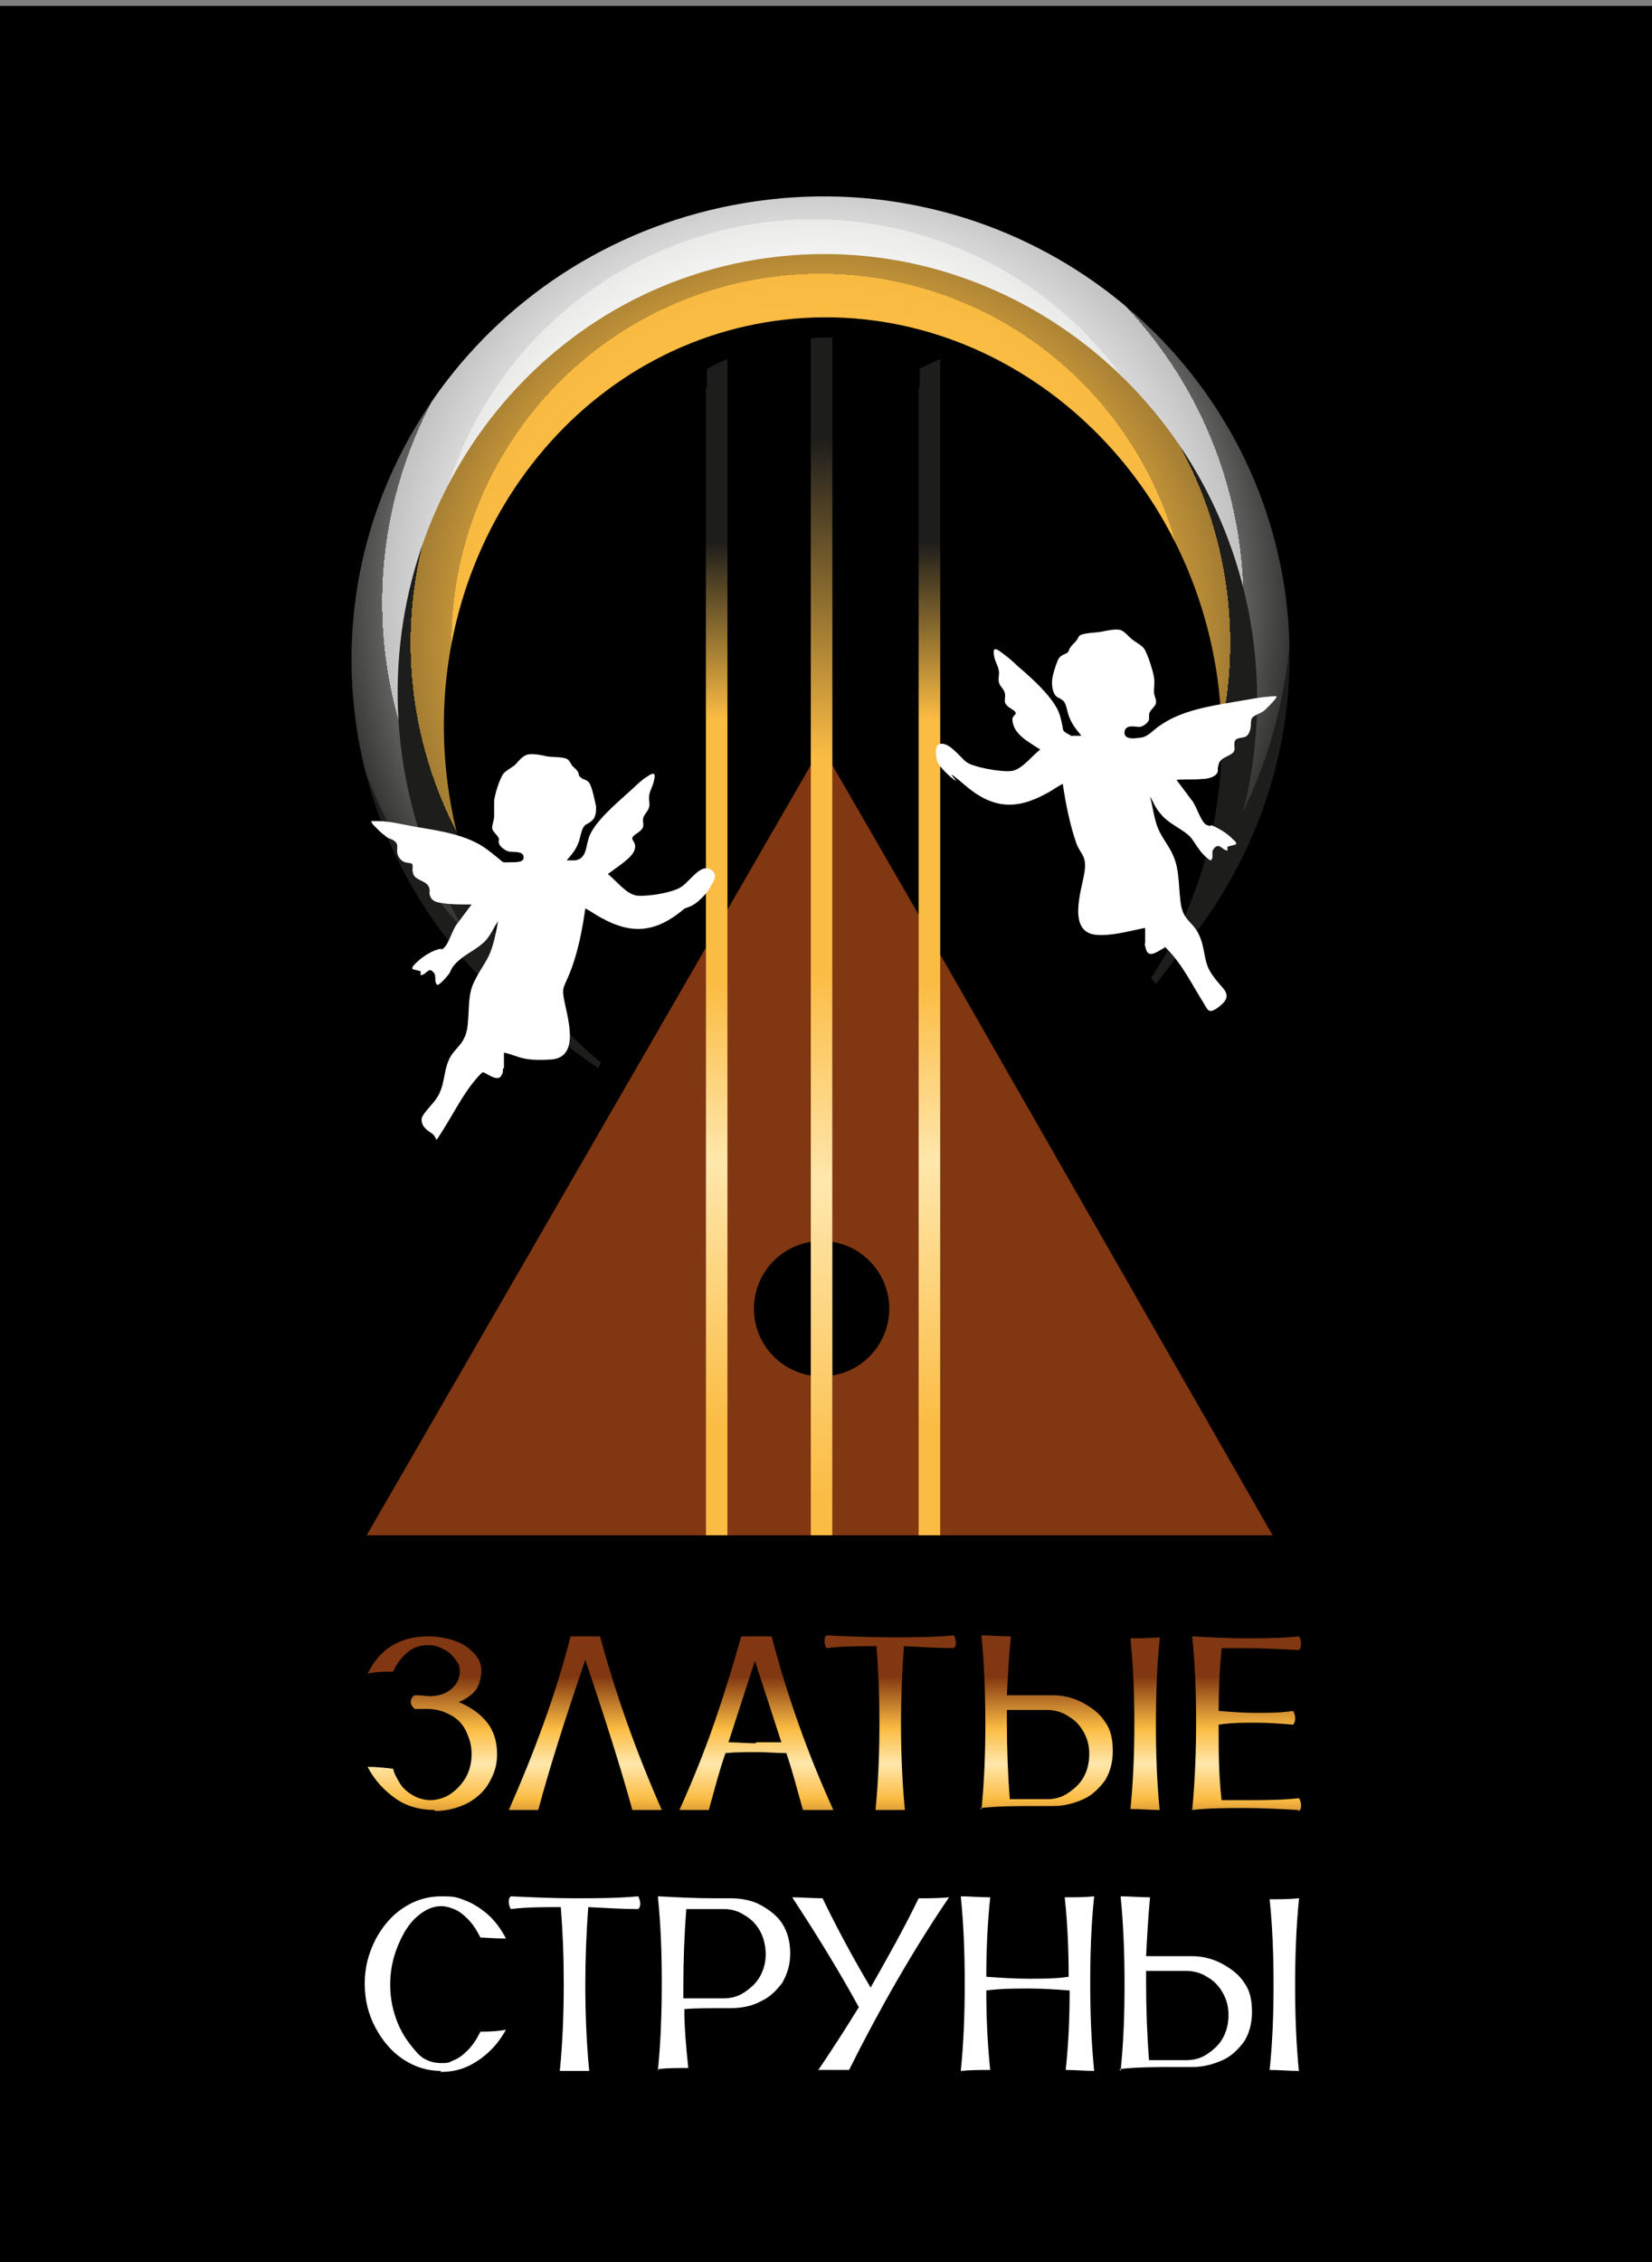
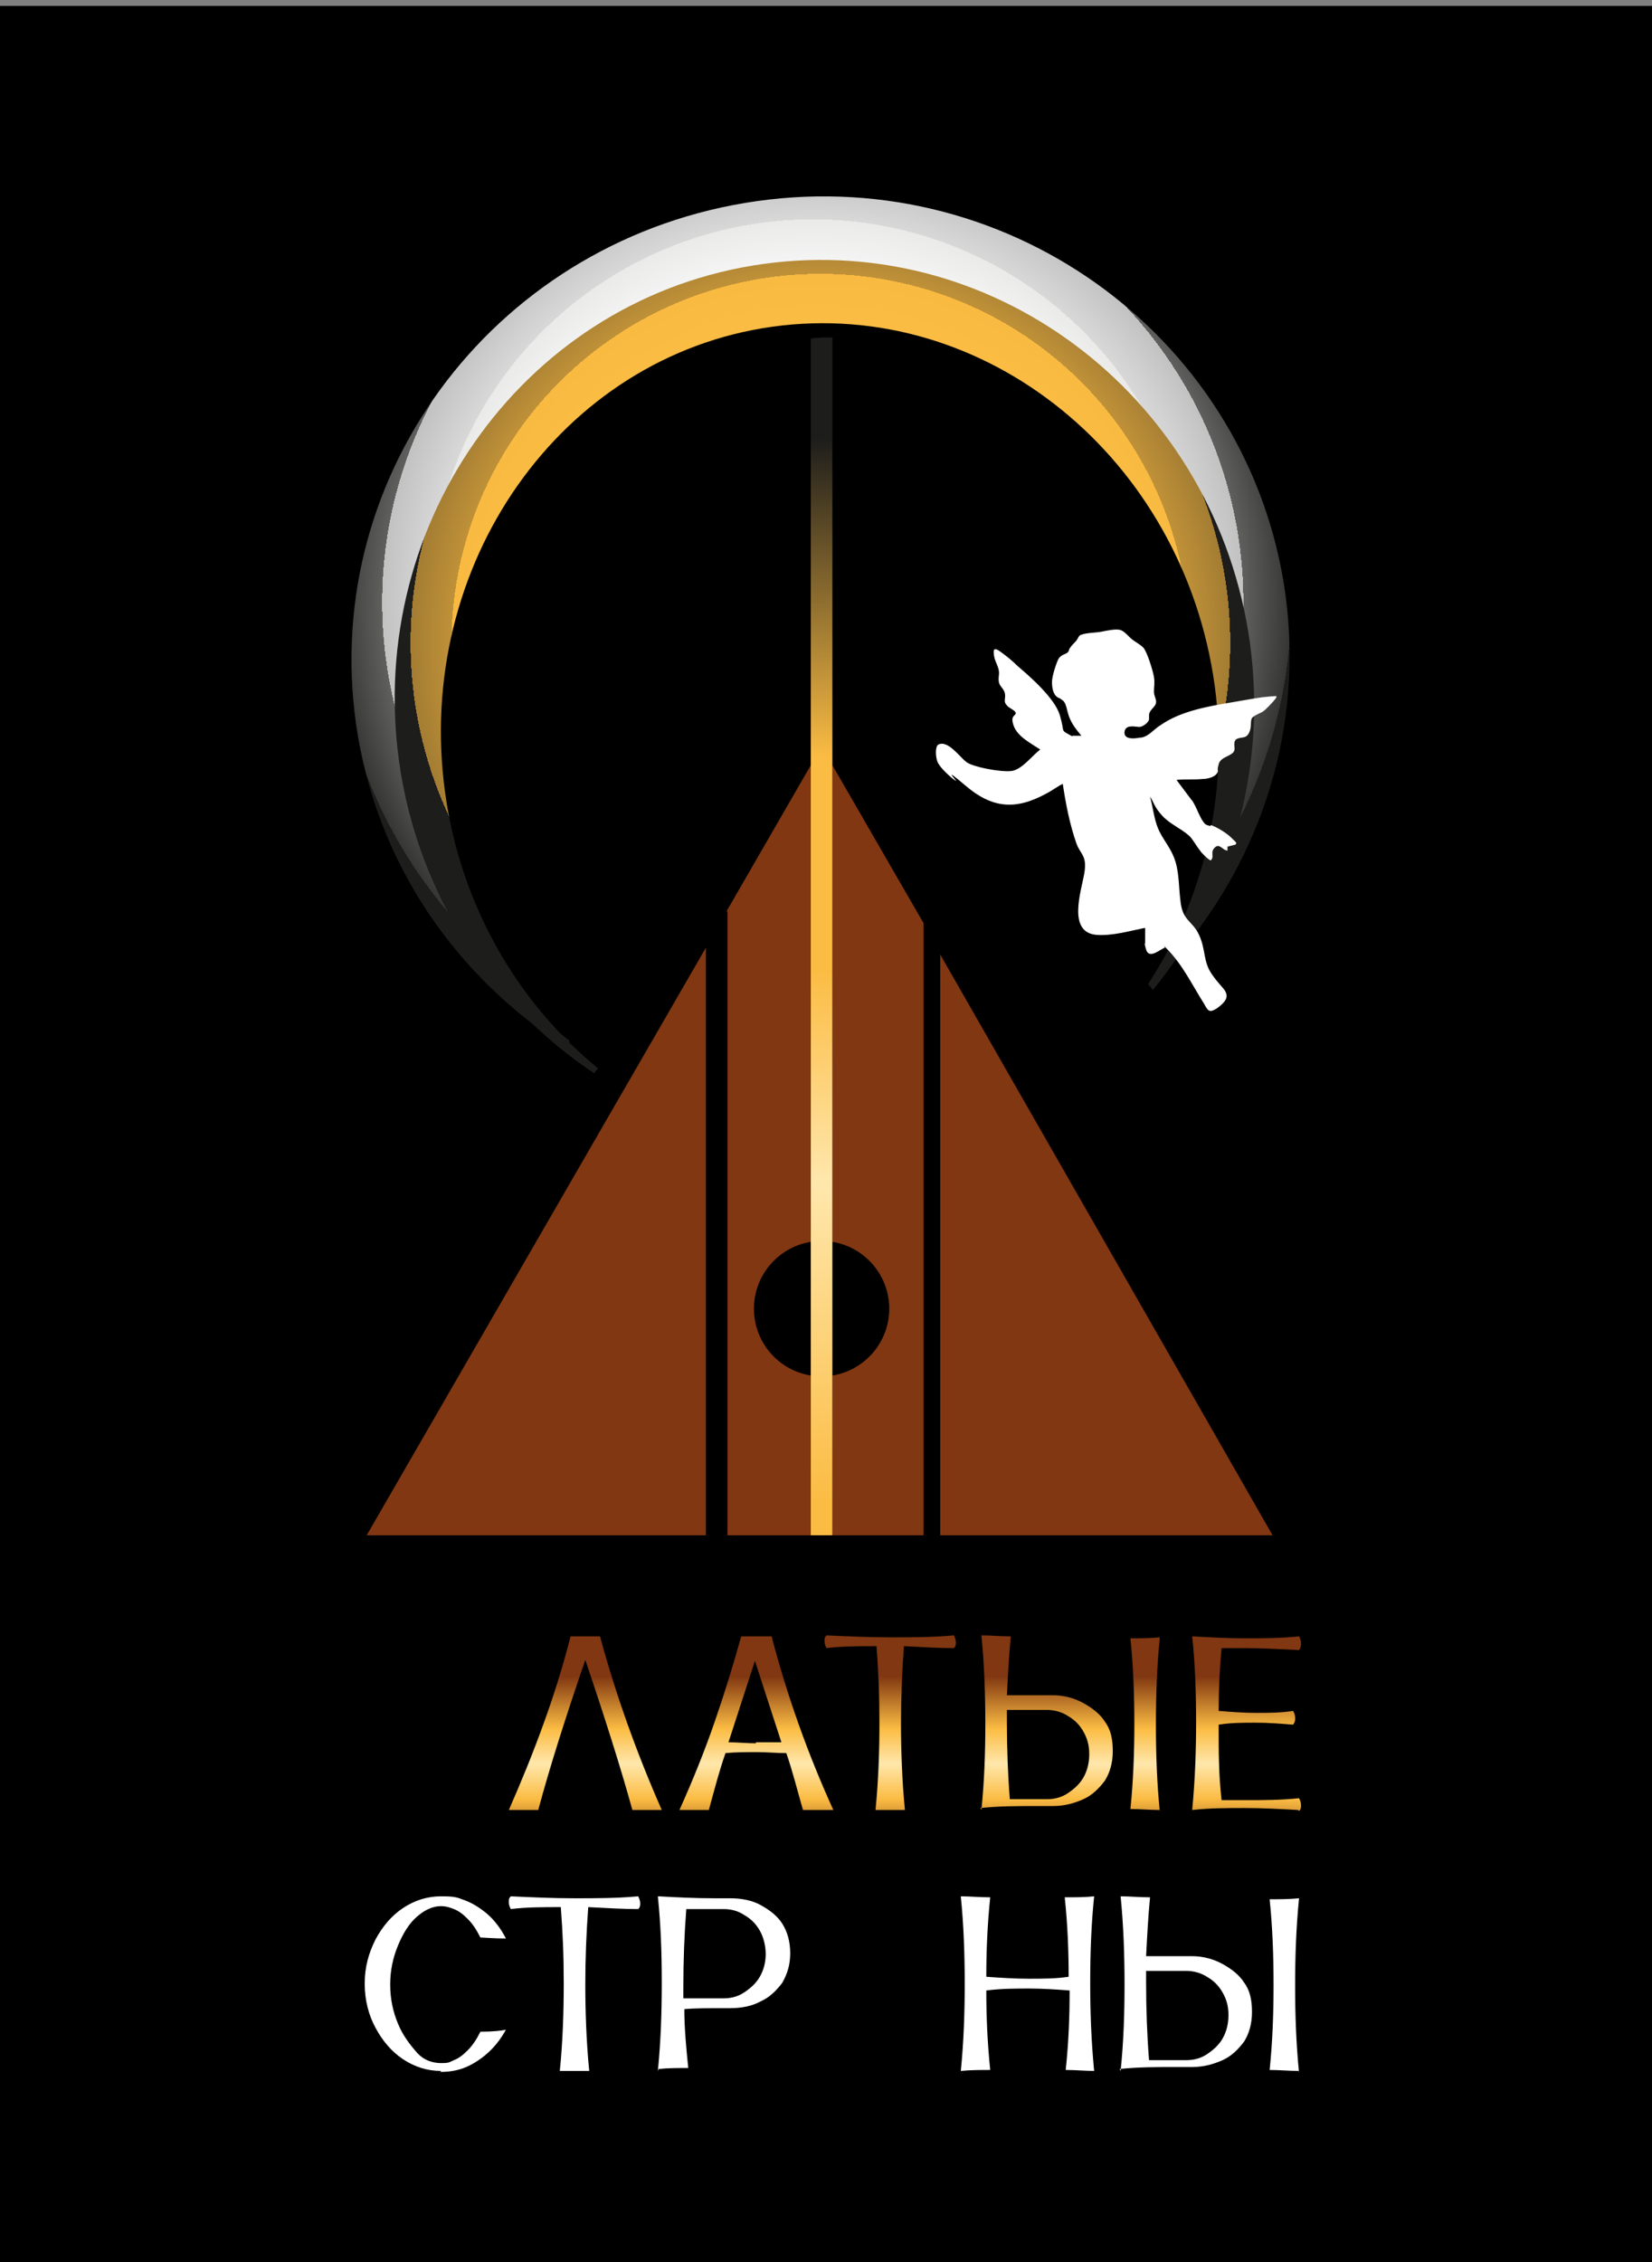
<svg xmlns="http://www.w3.org/2000/svg" xmlns:xlink="http://www.w3.org/1999/xlink" id="_Слой_1" data-name="Слой_1" version="1.1" viewBox="0 0 168.5 230.6">
  <rect x="0" y="0" width="168.5" height="230.6" fill="#808080" stroke="none" />
  <defs>
    <style> .st0 { fill: #813711; } .st1 { fill: #fff; } .st2 { fill: url(#_Безымянный_градиент_1491); } .st3 { fill: url(#_Безымянный_градиент_1493); } .st4 { fill: url(#_Безымянный_градиент_1494); } .st5 { fill: url(#_Безымянный_градиент_1492); } .st6 { fill: url(#_Безымянный_градиент_88); } .st7 { fill: url(#_Безымянный_градиент_182); } .st8 { fill: url(#_Безымянный_градиент_1495); } .st9 { fill: url(#_Безымянный_градиент_149); } .st10 { fill: url(#_Безымянный_градиент_51); } .st11 { fill: url(#_Безымянный_градиент_3); } .st12 { fill: url(#_Безымянный_градиент_132); } </style>
    <radialGradient id="_Безымянный_градиент_88" data-name="Безымянный градиент 88" cx="156.6" cy="81.4" fx="156.6" fy="81.4" r="48.8" gradientTransform="translate(-83.4 2.3) rotate(-7.9)" gradientUnits="userSpaceOnUse">
      <stop offset=".1" stop-color="#fff" />
      <stop offset=".5" stop-color="#fff" />
      <stop offset=".7" stop-color="#fdfdfd" />
      <stop offset=".7" stop-color="#f6f6f6" />
      <stop offset=".8" stop-color="#eaeae9" />
      <stop offset=".8" stop-color="#d8d8d8" />
      <stop offset=".9" stop-color="#c2c2c2" />
      <stop offset=".9" stop-color="#a6a6a6" />
      <stop offset=".9" stop-color="#868684" />
      <stop offset=".9" stop-color="#5f5f5e" />
      <stop offset="1" stop-color="#363634" />
      <stop offset="1" stop-color="#1d1d1b" />
    </radialGradient>
    <linearGradient id="_Безымянный_градиент_149" data-name="Безымянный градиент 149" x1="44.1" y1="188.7" x2="44.1" y2="170.9" gradientUnits="userSpaceOnUse">
      <stop offset="0" stop-color="#813711" />
      <stop offset=".3" stop-color="#fbbc43" />
      <stop offset=".5" stop-color="#ffe7ac" />
      <stop offset=".7" stop-color="#fbbc43" />
      <stop offset="1" stop-color="#813711" />
    </linearGradient>
    <linearGradient id="_Безымянный_градиент_1491" data-name="Безымянный градиент 149" x1="59.7" y1="188.7" x2="59.7" y2="170.9" xlink:href="#_Безымянный_градиент_149" />
    <linearGradient id="_Безымянный_градиент_1492" data-name="Безымянный градиент 149" x1="77" y1="188.7" x2="77" y2="170.9" xlink:href="#_Безымянный_градиент_149" />
    <linearGradient id="_Безымянный_градиент_1493" data-name="Безымянный градиент 149" x1="90.8" y1="188.7" x2="90.8" y2="170.9" xlink:href="#_Безымянный_градиент_149" />
    <linearGradient id="_Безымянный_градиент_1494" data-name="Безымянный градиент 149" x1="109.2" y1="188.7" x2="109.2" y2="170.9" xlink:href="#_Безымянный_градиент_149" />
    <linearGradient id="_Безымянный_градиент_1495" data-name="Безымянный градиент 149" x1="127.1" y1="188.7" x2="127.1" y2="170.9" xlink:href="#_Безымянный_градиент_149" />
    <linearGradient id="_Безымянный_градиент_132" data-name="Безымянный градиент 132" x1="73.1" y1="145.4" x2="73.1" y2="55.3" gradientUnits="userSpaceOnUse">
      <stop offset="0" stop-color="#fbbc43" />
      <stop offset=".3" stop-color="#ffe7ac" />
      <stop offset=".5" stop-color="#fbbc43" />
      <stop offset=".8" stop-color="#fbbc43" />
      <stop offset="1" stop-color="#1d1d1b" />
    </linearGradient>
    <linearGradient id="_Безымянный_градиент_3" data-name="Безымянный градиент 3" x1="94.8" y1="145.4" x2="94.8" y2="55.3" gradientUnits="userSpaceOnUse">
      <stop offset="0" stop-color="#fbbc43" />
      <stop offset=".3" stop-color="#ffe7ac" />
      <stop offset=".5" stop-color="#fbbc43" />
      <stop offset=".8" stop-color="#fbbc43" />
      <stop offset="1" stop-color="#1d1d1b" />
    </linearGradient>
    <linearGradient id="_Безымянный_градиент_182" data-name="Безымянный градиент 182" x1="83.8" y1="153.1" x2="83.8" y2="44.7" gradientUnits="userSpaceOnUse">
      <stop offset="0" stop-color="#fbbc43" />
      <stop offset=".3" stop-color="#ffe7ac" />
      <stop offset=".5" stop-color="#fbbc43" />
      <stop offset=".7" stop-color="#fbbc43" />
      <stop offset="1" stop-color="#1d1d1b" />
    </linearGradient>
    <radialGradient id="_Безымянный_градиент_51" data-name="Безымянный градиент 51" cx="156.8" cy="85.6" fx="156.8" fy="85.6" r="41.8" gradientTransform="translate(-83.4 2.3) rotate(-7.9)" gradientUnits="userSpaceOnUse">
      <stop offset="0" stop-color="#fbbc43" />
      <stop offset=".8" stop-color="#fbbc43" />
      <stop offset=".9" stop-color="#f9ba42" />
      <stop offset=".9" stop-color="#f2b541" />
      <stop offset=".9" stop-color="#e6ad3f" />
      <stop offset=".9" stop-color="#d5a13c" />
      <stop offset=".9" stop-color="#bf9138" />
      <stop offset="1" stop-color="#a47d33" />
      <stop offset="1" stop-color="#83662d" />
      <stop offset="1" stop-color="#5e4b26" />
      <stop offset="1" stop-color="#352e1f" />
      <stop offset="1" stop-color="#1d1d1b" />
    </radialGradient>
  </defs>
  <rect y=".6" width="168.5" height="230" />
  <g>
    <polygon class="st0" points="95.9 97.3 95.9 156.5 129.8 156.5 95.9 97.3" />
    <polygon class="st0" points="72 96.6 37.4 156.5 72 156.5 72 96.6" />
    <polygon class="st0" points="74.2 92.9 74.2 156.5 82.7 156.5 82.7 78 74.1 92.9 74.2 92.9" />
    <polygon class="st0" points="84.9 78 84.9 78 84.9 156.5 94.2 156.5 94.2 94.1 94.2 94.1 84.9 78" />
    <circle cx="83.8" cy="133.4" r="6.9" />
    <path class="st6" d="M57.8,106.7l.3-.6c-8.8-6.8-15.2-17.1-16.8-29.2-3.4-24.2,13.1-46.5,36.8-49.8,23.7-3.3,45.6,13.7,49,37.9,1.6,11.7-1.4,22.9-7.6,31.7l.6.7c8.5-9.9,12.9-23.1,11-36.9-3.6-25.7-27.7-43.7-53.9-40s-44.5,27.4-40.9,53.2c2,14.2,10.2,25.9,21.5,33.1Z" />
-     <path class="st9" d="M44.3,184.5c-1.5,0-2.9-.4-4-1.2s-2.1-1.8-2.8-3.2c.9,0,1.8.1,2.6.2.1.5.4,1,.7,1.5.3.5.8.9,1.3,1.2.5.3,1.2.5,1.8.5s1.4-.2,2-.6c.6-.4,1.2-1,1.6-1.7s.6-1.5.6-2.4-.2-1.5-.5-2.2-.8-1.3-1.5-1.7-1.5-.7-2.5-.7c-.4,0-.8,0-1.3,0-.2-.2-.4-.4-.4-.7s.1-.5.4-.7c.8,0,1.3.1,1.5.1.8,0,1.6-.2,2.2-.7.6-.5.9-1.1.9-1.8s-.2-.9-.5-1.3c-.3-.4-.7-.8-1.2-1-.5-.3-1-.4-1.5-.4-.8,0-1.5.2-2.1.7-.6.5-1.1,1.1-1.5,2-.8,0-1.7,0-2.6.2,1.2-2.5,3.3-3.8,6.2-3.8,1,0,2,.2,2.8.5s1.4.7,1.9,1.3c.5.5.7,1.1.7,1.7s-.2,1.5-.6,2c-.4.5-1,.9-1.7,1.2,1.2.5,2.2,1.2,2.9,2.1.7.9,1,2,1,3.2s-.3,2-.8,2.9-1.3,1.6-2.2,2.1c-1,.5-2.1.8-3.3.8Z" />
    <path class="st2" d="M54.9,184.5h-3c2.6-5.9,4.8-11.8,6.3-17.7.5,0,1,0,1.5,0s1,0,1.5,0c1.6,5.9,3.7,11.8,6.3,17.7h-3c-1.1-4-2.7-9.1-4.8-15.3-2.1,6.1-3.7,11.2-4.8,15.3Z" />
    <path class="st5" d="M84.9,184.5h-3c-.6-2.1-1.1-4.1-1.7-5.8-1,0-2-.1-3-.1s-2.1,0-3.2.1c-.6,1.7-1.1,3.6-1.7,5.8h-3c1.4-3.1,2.6-6.1,3.6-9,1-2.9,1.9-5.8,2.7-8.7h1.2c.6,0,1.2,0,1.9,0,1.6,6.1,3.7,12,6.3,17.7ZM77.1,177.6c.9,0,1.7,0,2.6,0l-2.7-8.3-2.7,8.3c.9,0,1.9.1,2.8.1Z" />
    <path class="st3" d="M92.3,184.5h-3c.3-3,.4-6,.4-8.9s-.1-5.2-.3-7.8c-1.8,0-3.5,0-5.1.2-.1-.2-.2-.4-.2-.7s0-.4.2-.6c2.2.1,4.3.2,6.5.2s4.3,0,6.5-.2c.1.2.2.5.2.7s0,.4-.2.6c-1.5,0-3.2-.1-5.1-.2-.2,2.7-.3,5.3-.3,7.9s.1,5.8.4,8.8Z" />
    <path class="st4" d="M100.1,184.5c.3-2.9.4-5.8.4-8.8s-.1-6-.4-9c.9,0,1.9.1,3,.1-.2,2.1-.3,4.1-.4,6,1,0,2.4,0,4.4,0h.3c1.1,0,2.2.3,3.1.8.9.5,1.7,1.1,2.2,1.9.6.8.8,1.8.8,3s-.3,2.2-.8,3c-.6.8-1.3,1.5-2.2,1.9s-1.9.7-3.1.7h-1.6c-2,0-3.9,0-5.8.2ZM106.8,183.4c.8,0,1.5-.2,2.1-.6.6-.4,1.2-.9,1.6-1.6.4-.7.6-1.5.6-2.4s-.2-1.6-.6-2.3c-.4-.7-.9-1.2-1.6-1.6-.6-.4-1.4-.6-2.1-.6h-4.1v1.2c0,2.7.1,5.4.3,7.9h3.8ZM118.3,184.5c-1,0-2-.1-3-.1.3-2.9.4-5.8.4-8.7s-.1-5.8-.4-8.7c1,0,2,0,3-.1-.3,3-.4,5.9-.4,8.9s.1,5.9.4,8.9Z" />
    <path class="st8" d="M132.4,184.5c-1.8-.1-3.6-.2-5.4-.2s-3.6,0-5.4.2c.3-3.1.4-6.1.4-9s-.1-5.9-.4-8.7c1.8.1,3.6.2,5.4.2s3.6,0,5.5-.2c.1.2.2.4.2.7s0,.4-.2.7c-1.9-.1-3.8-.2-5.5-.2s-1.6,0-2.4,0c-.2,2.1-.3,4.2-.3,6.4,1.3.1,2.5.2,3.8.2s2.5,0,3.8-.2c.1.2.2.4.2.7s0,.4-.2.7c-1.3-.1-2.5-.2-3.8-.2s-2.5,0-3.8.2v.5c0,2.2,0,4.6.3,7.2.8,0,1.6,0,2.4,0,1.8,0,3.6,0,5.5-.2.1.2.2.4.2.7s0,.4-.2.6Z" />
    <path class="st1" d="M45,211.1c-1.4,0-2.7-.4-3.9-1.2-1.2-.8-2.1-1.9-2.8-3.2-.7-1.3-1.1-2.8-1.1-4.5s.4-3.1,1.1-4.5c.7-1.3,1.6-2.4,2.8-3.2,1.2-.8,2.5-1.2,3.9-1.2s1.6.1,2.4.4c.8.3,1.6.8,2.3,1.4s1.4,1.5,1.9,2.5c-1.3,0-2.2-.1-2.6-.1-.4-.8-.8-1.4-1.3-1.9-.5-.5-.9-.8-1.4-1-.5-.2-.9-.3-1.3-.3-.9,0-1.7.4-2.5,1.1s-1.4,1.7-1.9,2.9c-.5,1.2-.8,2.5-.8,4s.3,2.8.8,4c.5,1.2,1.2,2.1,1.9,2.9s1.6,1.1,2.5,1.1.8-.1,1.3-.3c.5-.2.9-.5,1.4-1,.5-.5.9-1.1,1.3-1.9,1.3,0,2.1-.1,2.6-.2-.6,1.1-1.3,1.9-2,2.5s-1.5,1.1-2.3,1.4c-.8.3-1.6.4-2.4.4Z" />
    <path class="st1" d="M60.1,211.1h-3c.3-3,.4-6,.4-8.9s-.1-5.2-.3-7.8c-1.8,0-3.5,0-5.1.2-.1-.2-.2-.4-.2-.7s0-.4.2-.6c2.2.1,4.3.2,6.5.2s4.3,0,6.5-.2c.1.2.2.5.2.7s0,.4-.2.6c-1.5,0-3.2-.1-5.1-.2-.2,2.7-.3,5.3-.3,7.9s.1,5.8.4,8.8Z" />
    <path class="st1" d="M67.1,211.1c.3-3,.4-6,.4-9s-.1-5.9-.4-8.8c1.9.1,3.8.2,5.8.2h1.6c1.1,0,2.2.2,3.1.7s1.7,1.1,2.2,1.9.8,1.8.8,3-.3,2.1-.8,3c-.6.8-1.3,1.5-2.2,1.9-.9.5-2,.7-3.1.7h-.3c-1.9,0-3.4,0-4.4.1,0,2,.2,4,.4,6-1.1,0-2.1,0-3,.1ZM73.8,203.7c.8,0,1.5-.2,2.1-.6.6-.4,1.2-.9,1.6-1.6.4-.7.6-1.5.6-2.3s-.2-1.7-.6-2.4c-.4-.7-.9-1.2-1.6-1.6-.6-.4-1.3-.6-2.1-.6h-3.8c-.2,2.6-.3,5.2-.3,8v1.1h4.1Z" />
-     <path class="st1" d="M83.4,211.1c1.5-2.2,2.9-4.4,4.2-6.5-2.2-4-4.5-7.7-6.8-11.2,1,0,2,.1,3.1.1,1.4,2.9,3,5.9,4.9,9.1,1.7-3,3.4-6,4.9-9.1,1.1,0,2.1,0,3.1-.1-3.6,5.3-7,11.2-10.2,17.6-1.1,0-2.2,0-3.1,0Z" />
    <path class="st1" d="M111.7,211.1c-1,0-2-.1-3-.1.3-2.8.4-5.5.4-8.1-1.3-.1-2.7-.2-4.1-.2s-2.9,0-4.4.2c0,2.5.1,5.2.4,8.1-1,0-2,0-3,.1.3-3,.4-5.9.4-8.9s-.1-5.9-.4-8.9c.9,0,1.9.1,3,.1-.3,2.9-.4,5.6-.4,8.1,1.4.1,2.9.2,4.3.2s2.8,0,4.1-.2c0-2.6-.1-5.3-.4-8.1,1.1,0,2.1,0,3-.1-.3,2.9-.4,5.8-.4,8.8s.1,5.9.4,9Z" />
    <path class="st1" d="M114.3,211.1c.3-2.9.4-5.8.4-8.8s-.1-6-.4-9c.9,0,1.9.1,3,.1-.2,2.1-.3,4.1-.4,6,1,0,2.4,0,4.4,0h.3c1.1,0,2.2.3,3.1.8.9.5,1.7,1.1,2.2,1.9.6.8.8,1.8.8,3s-.3,2.2-.8,3c-.6.8-1.3,1.5-2.2,1.9s-1.9.7-3.1.7h-1.6c-2,0-3.9,0-5.8.2ZM121,210c.8,0,1.5-.2,2.1-.6.6-.4,1.2-.9,1.6-1.6.4-.7.6-1.5.6-2.4s-.2-1.6-.6-2.3c-.4-.7-.9-1.2-1.6-1.6-.6-.4-1.4-.6-2.1-.6h-4.1v1.2c0,2.7.1,5.4.3,7.9h3.8ZM132.5,211.1c-1,0-2-.1-3-.1.3-2.9.4-5.8.4-8.7s-.1-5.8-.4-8.7c1,0,2,0,3-.1-.3,3-.4,5.9-.4,8.9s.1,5.9.4,8.9Z" />
-     <path class="st12" d="M72,39.5v117h2.2V36.6c-.7.3-1.4.6-2.1,1v1.9Z" />
-     <path class="st11" d="M93.7,39.5v117h2.2V36.6c-.7.3-1.4.6-2.1,1v1.9Z" />
    <path class="st7" d="M82.7,39.5v117h2.2V34.4c-.5,0-1.4,0-2.2.1v5Z" />
-     <path class="st10" d="M61,108.9l.3-.6c-8.1-6.6-14-16.5-15.6-28.1-3.2-23.2,11.8-44.5,33.4-47.5,21.7-3,41.9,13.4,45.1,36.6,1.5,11.2-1.2,21.9-6.8,30.4l.5.6c7.7-9.4,11.7-22,9.9-35.3-3.4-24.7-25.6-42-49.6-38.7s-40.6,26-37.2,50.7c1.9,13.6,9.5,24.9,19.9,31.8Z" />
-     <path class="st1" d="M51.3,108.9c0,.2,0,.5-.1.6-.3.9-1.4,0-1.9-.2,0,0-.1,0-.2.1-1.6,1.6-2.6,3.7-3.8,5.6s-.5,1-1.3.5-1-.9-1-1.4,1.1-1.5,1.5-2.1c.9-1.3.7-2.7,1.3-4s1.7-1.5,1.9-3.5,0-3.1.7-4.5,1.2-1.9,1.6-2.9.6-2.1.8-3.2c-.4.6-.7,1.3-1.2,1.9-.8.9-1.9,1.3-2.8,2.1s-.7,1-1.1,1.5-.9,1-1.1,1c-.4-.4,0-.9-.4-1.3-.5-.6-.7.3-1.3.3v-.4s-.8-.2-.8-.2c-.2-.2.3-.6.4-.7.5-.5,1.4-1.1,2.1-1.3s.3,0,.4,0c.7-.2,1.1-2,1.6-2.6l1.5-2c-.9,0-1.9,0-2.7-.1s-1.3-.2-1.5-.7,0-.5-.1-.8c-.1-.8-1.3-.8-1.6-1.4s.1-1.1-.3-1.2-.8,0-1.2-.6,0-1.1-.3-1.5-.8-.4-1-.6-.4-.3-.6-.5-1.1-1-.9-1.1c.2,0,.4,0,.7,0,1.2,0,2.7.4,3.9.6,2.4.4,5.2.8,7.2,2.3s1.3,1.3,2.2,1.3,1.6,0,1.5-.6-1.1-.4-1.5-.5-.9-.5-1-.8,0-.3,0-.4c0-.4-.7-.8-.7-1.2s.2-.8.2-1.2,0-1,0-1.5.6-2.6,1.1-3,.8-.5,1.1-.8.7-.9,1.3-1,1.4.1,1.9.2,1.9,0,2.2.4.3.5.4.6.5.4.6.7,0,.3.2.4c.2.3.6.2.9.6s.6,2,.7,2.4c0,.6,0,1.2-.6,1.6s-.3.1-.5.3c-.4.3-.5,1.3-.7,1.8-.3.8-.7,1.2-1.2,1.8h.9c0,0,.4-.1.5-.2.6-.4.6-1.3.8-1.9.4-1.7,3-3.8,4.3-5s1.2-1.1,1.8-1.5.8-.3.6.5-.5,1.1-.5,1.7.1.6,0,1-.5.7-.6,1.1.2.8-.2,1.2-.8.5-.9.8.5.5.2,1.3-1.8,1.7-2.7,2.4c.8.6,1.9,2.1,3,2.2s3.6-.3,4.5-.9,1.9-2.3,2.9-1.8.3,1.4.1,1.7c-.2.6-1.3,1.7-1.9,2s-.7.2-1,.5c-2.7,2.2-5.1,2.5-8.2.8-.6-.3-1.1-.7-1.7-1-.3,2.1-.7,4.2-1.4,6.1s-1,1.8-.8,3c.3,1.8,1.8,6.1-1.3,6.3s-3.3-.4-4.8-.7c0,.5,0,1.1,0,1.6Z" />
+     <path class="st10" d="M61,108.9c-8.1-6.6-14-16.5-15.6-28.1-3.2-23.2,11.8-44.5,33.4-47.5,21.7-3,41.9,13.4,45.1,36.6,1.5,11.2-1.2,21.9-6.8,30.4l.5.6c7.7-9.4,11.7-22,9.9-35.3-3.4-24.7-25.6-42-49.6-38.7s-40.6,26-37.2,50.7c1.9,13.6,9.5,24.9,19.9,31.8Z" />
    <path class="st1" d="M116.7,94.6c-1.5.3-3.2.8-4.8.7-3.1-.2-1.6-4.5-1.3-6.3s-.4-1.9-.8-3c-.7-2-1.1-4.1-1.4-6.1-.6.3-1.1.7-1.7,1-3.1,1.7-5.5,1.5-8.2-.8s-.7-.3-1-.5c-.5-.3-1.7-1.4-1.9-2s-.2-1.5.1-1.7c1-.5,2.2,1.3,2.9,1.8s3.4,1,4.5.9,2.1-1.5,3-2.2c-.9-.6-2.3-1.3-2.7-2.4s.2-1,.2-1.3-.7-.5-.9-.8c-.4-.4-.1-.7-.2-1.2s-.5-.7-.6-1.1,0-.7,0-1c0-.6-.4-1.1-.5-1.7s-.1-1,.6-.5,1.3,1,1.8,1.5c1.3,1.1,3.8,3.3,4.3,5s.1,1.5.8,1.9.4.2.5.2h.9c-.5-.6-.9-1.1-1.2-1.8s-.3-1.5-.7-1.8-.3-.2-.5-.3c-.5-.3-.6-1-.6-1.6s.5-2.1.7-2.4c.3-.4.7-.4.9-.6s.1-.3.2-.4c.2-.3.4-.5.6-.7s.3-.5.4-.6c.4-.3,1.7-.3,2.2-.4s1.4-.3,1.9-.2.9.7,1.3,1,.8.5,1.1.8c.4.4,1,2.4,1.1,3s0,1,0,1.5.3.8.2,1.2-.7.7-.7,1.2,0,.2,0,.4c0,.3-.6.8-1,.8s-1.4-.3-1.5.5,1,.7,1.5.6c.9,0,1.5-.9,2.2-1.3,2-1.4,4.8-1.9,7.2-2.3s2.7-.5,3.9-.6.4,0,.7,0c.1.1-.8,1-.9,1.1-.2.2-.4.4-.6.5s-.9.4-1,.6c-.2.3,0,.9-.3,1.5s-.7.4-1.2.6-.2.9-.3,1.2c-.2.6-1.4.6-1.6,1.4s0,.5-.1.8c-.2.5-1,.7-1.5.7-.9.1-1.8,0-2.7.1l1.5,2c.5.5,1,2.4,1.6,2.6s.3,0,.4,0c.6.2,1.6.8,2.1,1.3s.6.5.4.7l-.8.2v.4c-.5,0-.8-.8-1.3-.3s0,.9-.4,1.3c-.2,0-1-.8-1.1-1-.4-.5-.7-1.1-1.1-1.5-.9-.8-2-1.2-2.8-2.1s-.8-1.3-1.2-1.9c.3,1.1.4,2.2.8,3.2s1.2,1.9,1.6,2.9c.6,1.4.5,3,.7,4.5.2,2.1,1.2,2,1.9,3.5s.4,2.7,1.3,4,1.4,1.5,1.5,2.1-.6,1.1-1,1.4c-.8.5-.9.2-1.3-.5-1.2-1.9-2.2-4-3.8-5.6s0-.1-.2-.1c-.5.2-1.6,1.2-1.9.2s0-.5-.1-.6c0-.5,0-1.1,0-1.6Z" />
  </g>
</svg>